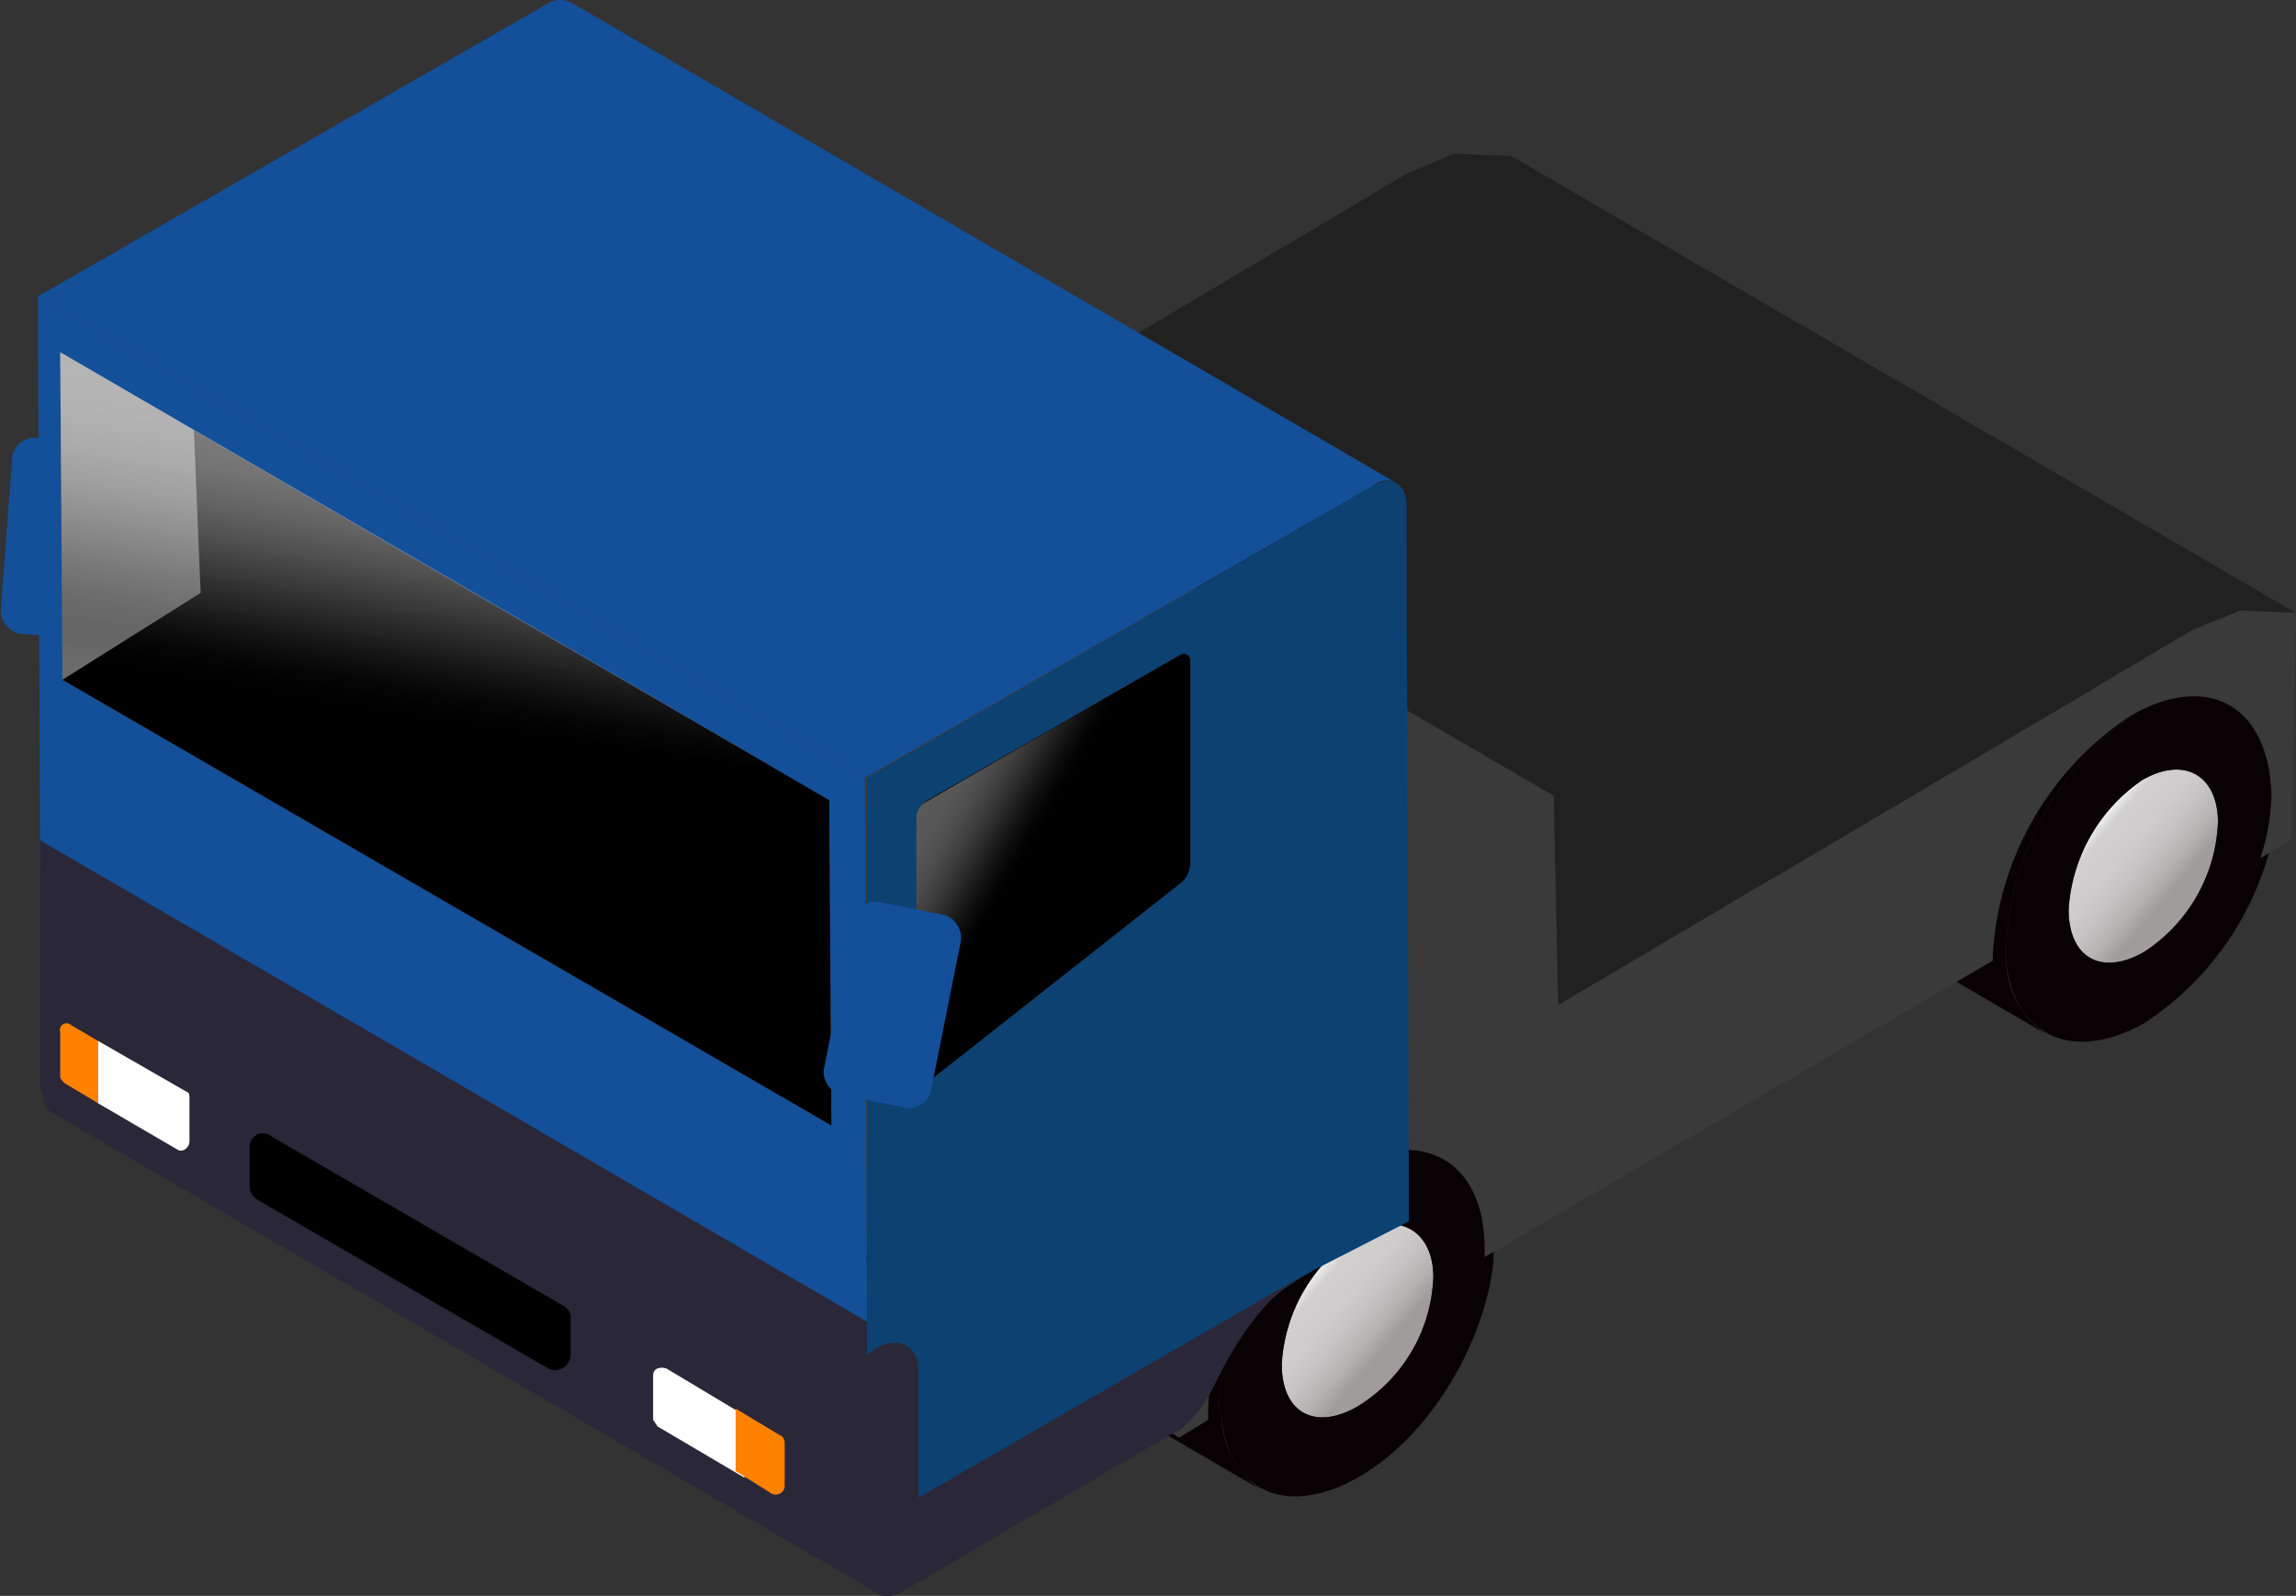
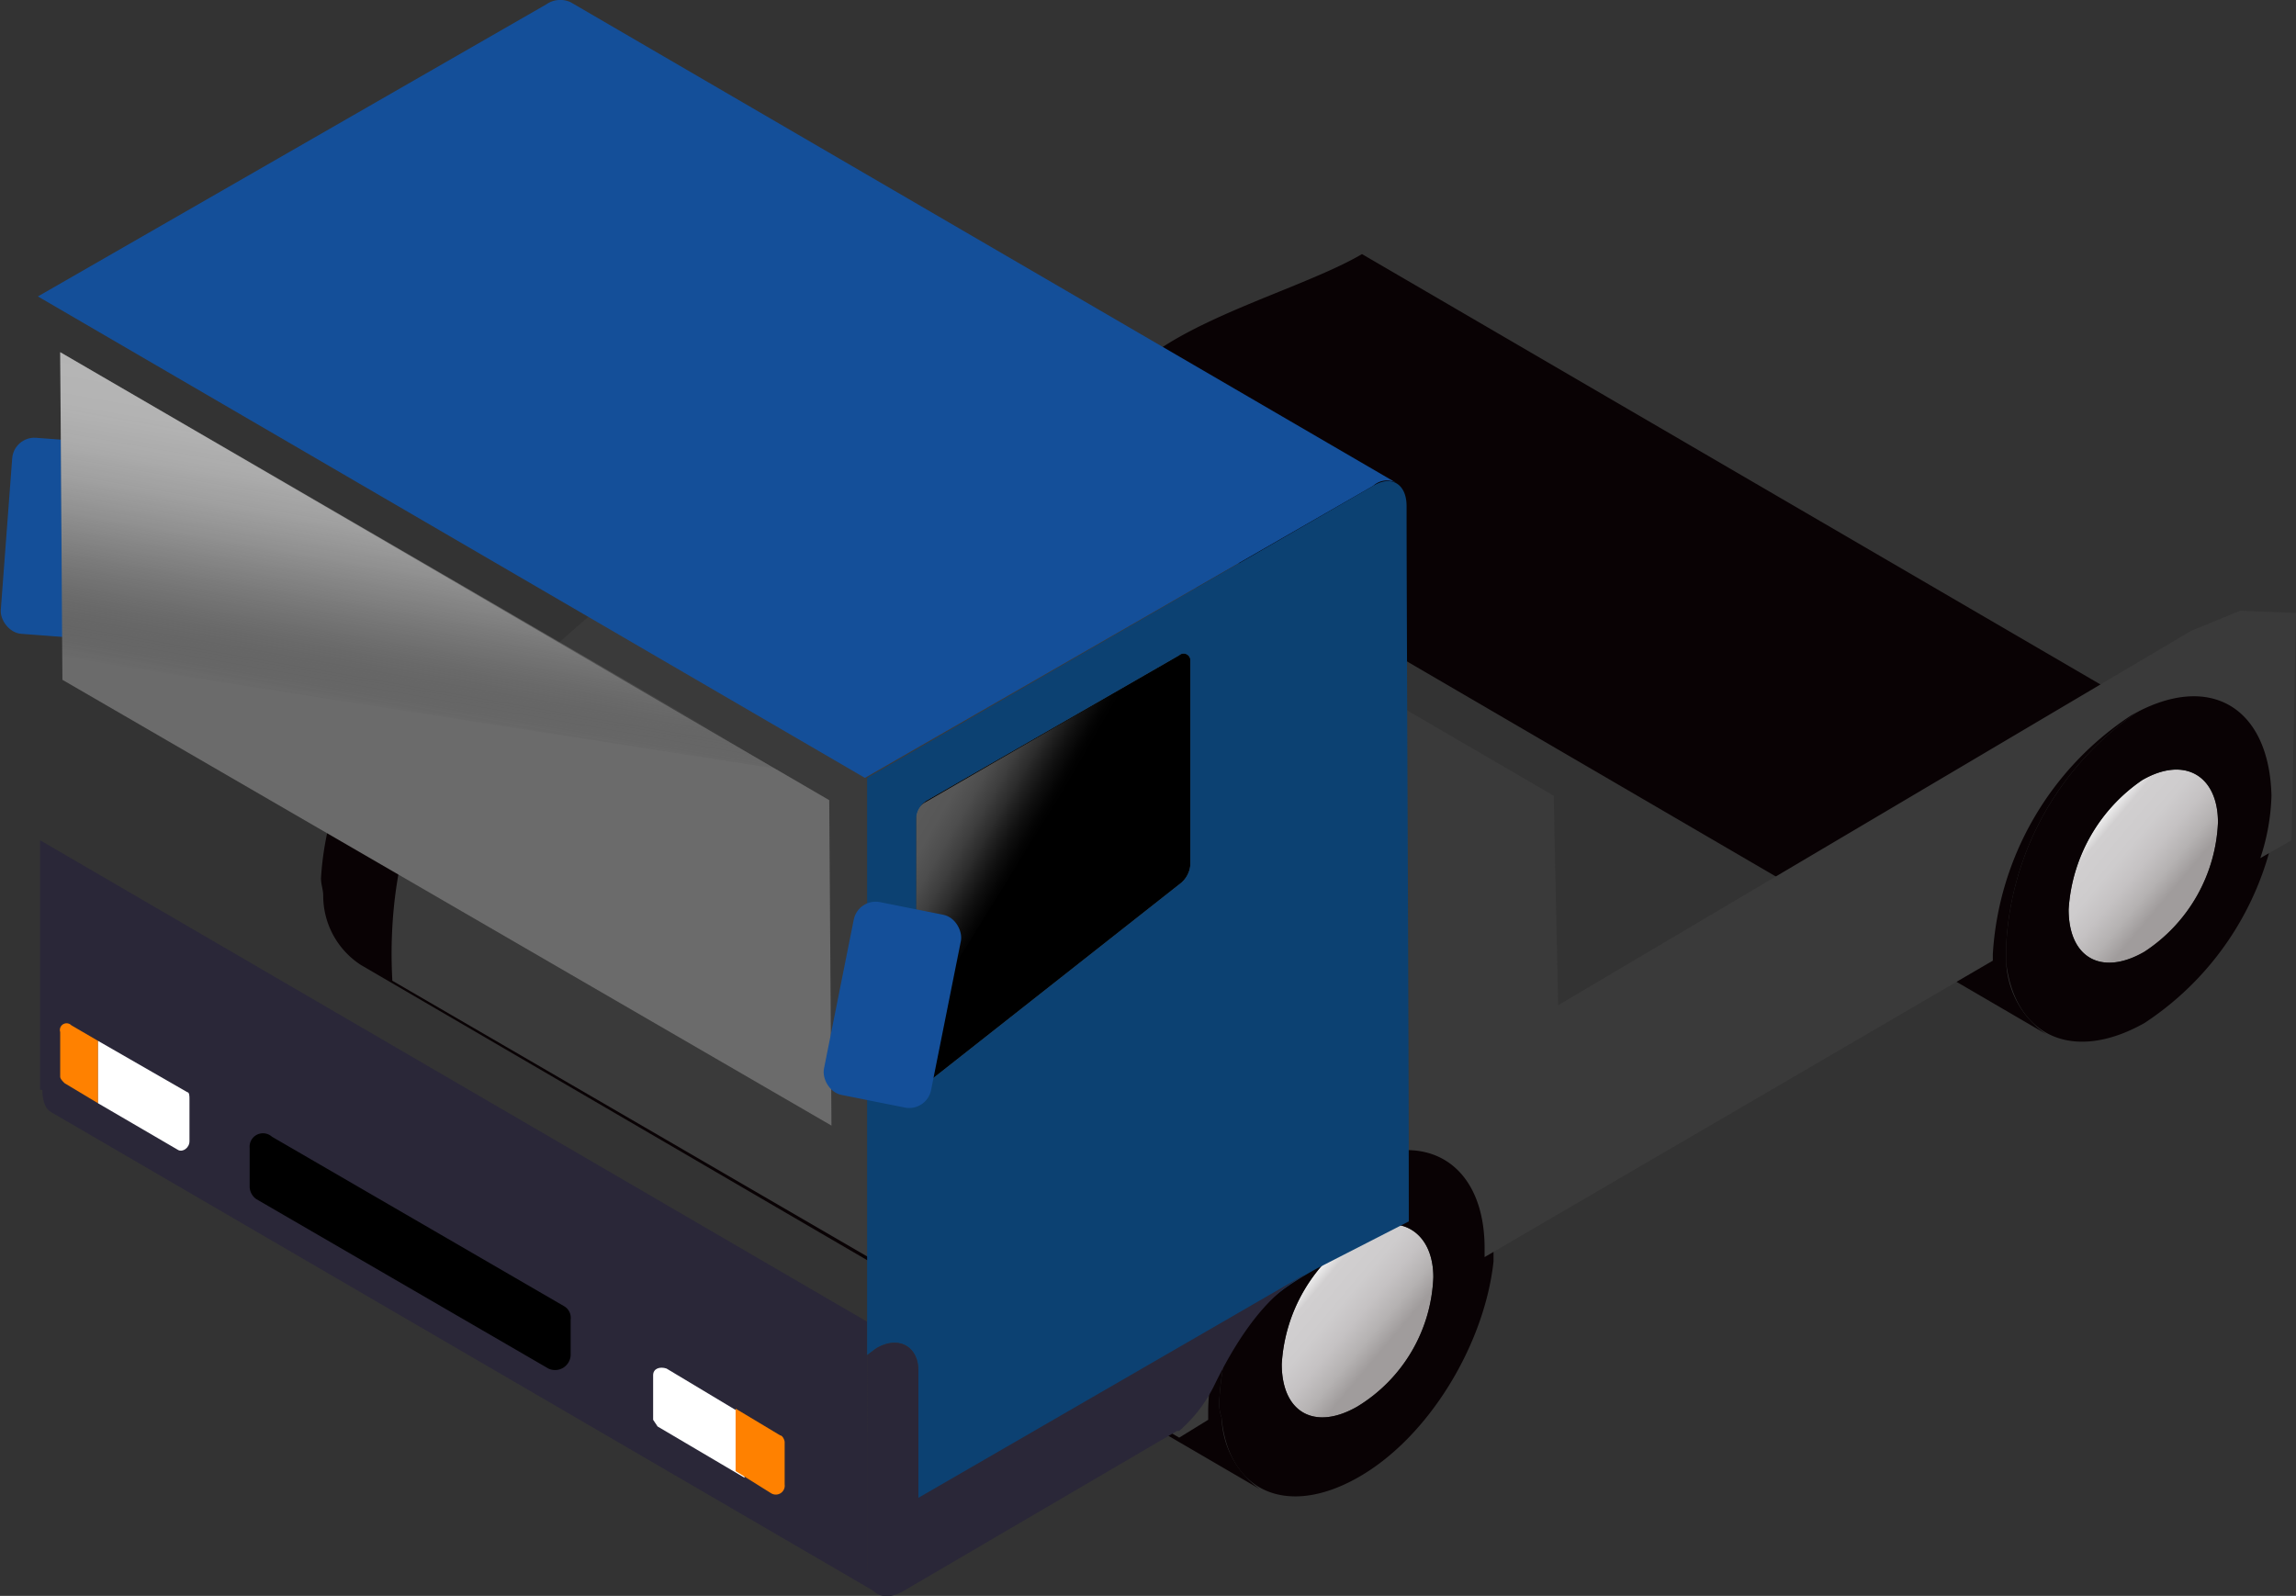
<svg xmlns="http://www.w3.org/2000/svg" xmlns:xlink="http://www.w3.org/1999/xlink" viewBox="0 0 103 71.6">
  <rect x="0" y="0" width="103" height="71.6" fill="#333333" stroke="none" />
  <defs>
    <linearGradient id="名称未設定グラデーション_30" data-name="名称未設定グラデーション 30" x1="58.7" y1="57.44" x2="63.05" y2="61.09" gradientUnits="userSpaceOnUse">
      <stop offset="0" stop-color="#efefef" />
      <stop offset="0.1" stop-color="#d1cfd0" />
      <stop offset="0.32" stop-color="#cecccd" />
      <stop offset="0.49" stop-color="#c5c2c3" />
      <stop offset="0.66" stop-color="#b5b2b2" />
      <stop offset="0.8" stop-color="#a09c9c" />
    </linearGradient>
    <linearGradient id="名称未設定グラデーション_30-2" x1="93.97" y1="37.04" x2="98.32" y2="40.69" xlink:href="#名称未設定グラデーション_30" />
    <linearGradient id="名称未設定グラデーション_33" data-name="名称未設定グラデーション 33" x1="41.47" y1="35.84" x2="46.07" y2="38.5" gradientUnits="userSpaceOnUse">
      <stop offset="0" stop-color="#fff" stop-opacity="0.7" />
      <stop offset="0.19" stop-color="#fafafa" stop-opacity="0.69" />
      <stop offset="0.34" stop-color="#ececec" stop-opacity="0.65" />
      <stop offset="0.48" stop-color="#d4d4d4" stop-opacity="0.58" />
      <stop offset="0.61" stop-color="#b2b2b2" stop-opacity="0.49" />
      <stop offset="0.73" stop-color="#868686" stop-opacity="0.37" />
      <stop offset="0.86" stop-color="#505050" stop-opacity="0.22" />
      <stop offset="0.97" stop-color="#111" stop-opacity="0.05" />
      <stop offset="1" stop-opacity="0" />
    </linearGradient>
    <linearGradient id="名称未設定グラデーション_6" data-name="名称未設定グラデーション 6" x1="19.91" y1="18.86" x2="17.58" y2="32.09" gradientUnits="userSpaceOnUse">
      <stop offset="0" stop-color="#fff" />
      <stop offset="0.16" stop-color="#fcfcfc" stop-opacity="0.99" />
      <stop offset="0.29" stop-color="#f2f2f2" stop-opacity="0.95" />
      <stop offset="0.41" stop-color="#e1e1e1" stop-opacity="0.88" />
      <stop offset="0.52" stop-color="#c9c9c9" stop-opacity="0.79" />
      <stop offset="0.63" stop-color="#aaa" stop-opacity="0.67" />
      <stop offset="0.74" stop-color="#848484" stop-opacity="0.52" />
      <stop offset="0.84" stop-color="#585858" stop-opacity="0.34" />
      <stop offset="0.94" stop-color="#252525" stop-opacity="0.14" />
      <stop offset="1" stop-opacity="0" />
    </linearGradient>
  </defs>
  <title>tractor-thumb</title>
  <g id="レイヤー_2" data-name="レイヤー 2">
    <g id="レイヤー_1-2" data-name="レイヤー 1">
      <g>
        <g>
          <path d="M56.5,66.8,16.2,43.3a3.7,3.7,0,0,1-1.7-3.1c0-.3-.1-.5-.1-.8a13.6,13.6,0,0,1,6.2-10.6L60.9,52.2a13.6,13.6,0,0,0-6.2,10.6,1.9,1.9,0,0,0,.1.8A4.1,4.1,0,0,0,56.5,66.8Z" fill="#090204" />
          <path d="M60.9,55.4a7.4,7.4,0,0,0-3.4,5.8c0,2.2,1.5,3,3.4,1.9a7.1,7.1,0,0,0,3.4-5.8C64.3,55.2,62.7,54.3,60.9,55.4Z" fill="url(#名称未設定グラデーション_30)" />
          <path d="M60.9,52.2c3.4-2,6.1-.4,6.1,3.5v.9c-.4,3.7-2.9,7.9-6.1,9.7s-5.8.6-6.1-2.7a1.9,1.9,0,0,1-.1-.8A13.6,13.6,0,0,1,60.9,52.2Zm0,10.9a7.1,7.1,0,0,0,3.4-5.8c0-2.1-1.6-3-3.4-1.9a7.4,7.4,0,0,0-3.4,5.8c0,2.2,1.5,3,3.4,1.9" fill="#090204" />
        </g>
        <g>
          <path d="M91.8,46.4,51.5,22.9a4,4,0,0,1-1.8-3.1V19c0-3.9,8-5.6,11.4-7.6l35,20.4A13.5,13.5,0,0,0,90,42.4v.8A4.1,4.1,0,0,0,91.8,46.4Z" fill="#090204" />
          <path d="M96.1,35a7.6,7.6,0,0,0-3.3,5.8c0,2.2,1.5,3,3.4,1.9a7.3,7.3,0,0,0,3.3-5.8C99.5,34.8,98,33.9,96.1,35Z" fill="url(#名称未設定グラデーション_30-2)" />
          <path d="M96.1,31.8c3.4-1.9,6.2-.4,6.2,3.5a2.8,2.8,0,0,1-.1.9,13.5,13.5,0,0,1-6,9.7c-3.2,1.8-5.8.6-6.2-2.7v-.8A13.5,13.5,0,0,1,96.1,31.8Zm.1,10.9a7.3,7.3,0,0,0,3.3-5.8c0-2.1-1.5-3-3.4-1.9a7.6,7.6,0,0,0-3.3,5.8c0,2.2,1.5,3,3.4,1.9" fill="#090204" />
        </g>
-         <polygon points="67.8 7 65.2 6.9 63.1 7.8 34.6 24.7 69.9 45.1 98.3 28.3 100.5 27.4 103 27.5 67.8 7" fill="#212121" />
        <path d="M100.5,27.4l-2.2.9L69.9,45.1l-.2-9.4L34.5,15.2l-2.7,1.6v6.4c-.5.5-10.6,8.2-12.6,12s-1.6,8.5-1.6,8.8L52.9,64.5l1.3-.8v-.5a13.3,13.3,0,0,1,6.2-10.8c3.4-1.9,6.2-.3,6.2,3.6v.4L89.4,43.1v-.3a13.8,13.8,0,0,1,6.2-10.7c3.5-2,6.2-.4,6.3,3.6a9.7,9.7,0,0,1-.5,2.8l1.4-.8.2-10.2Z" fill="#3a3a3a" />
        <rect x="0.3" y="19.7" width="4.9" height="8.82" rx="1" transform="translate(1.8 -0.1) rotate(4.3)" fill="#144f99" />
-         <polygon points="38.9 60.8 1.8 39.2 1.7 13.3 38.8 34.9 38.9 60.8" fill="#144f99" />
        <polygon points="37.3 50.5 2.8 30.5 2.7 15.8 37.2 35.9 37.3 50.5" fill="#6b6b6b" />
        <path d="M52.9,29.4a.3.3,0,0,1,.5.2v9.2a1.2,1.2,0,0,1-.4.8L41.7,48.5h-.1c-.3.2-.5.1-.5-.2V36.7a1,1,0,0,1,.5-.8Z" />
        <g opacity="0.5">
          <path d="M49.8,31.2c.2-.1.4,0,.4.2L41.6,45.3h-.1c-.2.1-.4.1-.4-.2V36.6a.8.8,0,0,1,.4-.6Z" fill="url(#名称未設定グラデーション_33)" />
        </g>
-         <polygon points="2.8 30.5 9 26.6 8.7 19.3 37.2 35.9 37.3 50.5 2.8 30.5" />
        <g opacity="0.5">
          <polygon points="2.8 29.5 2.7 15.8 34.9 34.5 2.8 29.5" fill="url(#名称未設定グラデーション_6)" />
        </g>
        <path d="M25.6.1a1.1,1.1,0,0,0-1.1.1L1.7,13.3,38.8,34.9,61.6,21.8a.9.9,0,0,1,1.1-.1Z" fill="#144f99" />
        <path d="M38.9,70.1h0V59.3L1.8,37.7V48.9h.1c0,.6.2.9.4,1L39.4,71.5C39.1,71.3,38.9,71,38.9,70.1Z" fill="#2a2738" />
        <path d="M24.6,61.4,11.5,53.8a.7.7,0,0,1-.3-.6V51.5a.6.6,0,0,1,1-.5l13.1,7.6a.6.6,0,0,1,.3.6v1.6A.7.7,0,0,1,24.6,61.4Z" />
        <g>
          <path d="M3.2,46a.3.3,0,0,0-.5.3v2c0,.1.1.2.2.3l1.5.9V46.7Z" fill="#ff8100" />
          <path d="M8.5,49.3c0-.1,0-.3-.1-.3l-4-2.3v2.8L8,51.6c.2.1.5-.1.5-.4Z" fill="#fff" />
        </g>
        <path d="M29.3,63.7l.2.3,3.9,2.3V63.5l-3.5-2.1c-.3-.1-.6,0-.6.3Z" fill="#fff" />
        <path d="M34.6,67a.4.4,0,0,0,.6-.4V64.7c0-.1-.1-.3-.2-.3l-2-1.2V66Z" fill="#ff8100" />
        <path d="M61.6,21.8c.8-.5,1.5-.1,1.5.9,0,4.9.1,23.2.1,32.1l-4.1,2.1c-3.3,1.8-2.9,2.7-4.8,5L41.2,69.7V61.5c0-1.1-.9-1.6-1.9-1l-.4.3V34.9Zm-8.2,17V29.6a.3.3,0,0,0-.5-.2L41.6,35.9a1,1,0,0,0-.5.8V48.3c0,.3.2.4.5.2h.1L53,39.6a1.2,1.2,0,0,0,.4-.8" fill="#0c4172" />
        <rect x="37.6" y="40.7" width="4.9" height="8.82" rx="1" transform="translate(9.6 -7) rotate(11.3)" fill="#144f99" />
        <path d="M39.3,60.5c1-.6,1.9-.1,1.9,1v5.7l17.3-10c-.1.2-1.9.6-4,4.9a6.5,6.5,0,0,1-1.6,2.1h-.1L40.5,71.4c-.9.5-1.6.1-1.6-.9V60.8Z" fill="#2a2738" />
      </g>
    </g>
  </g>
</svg>